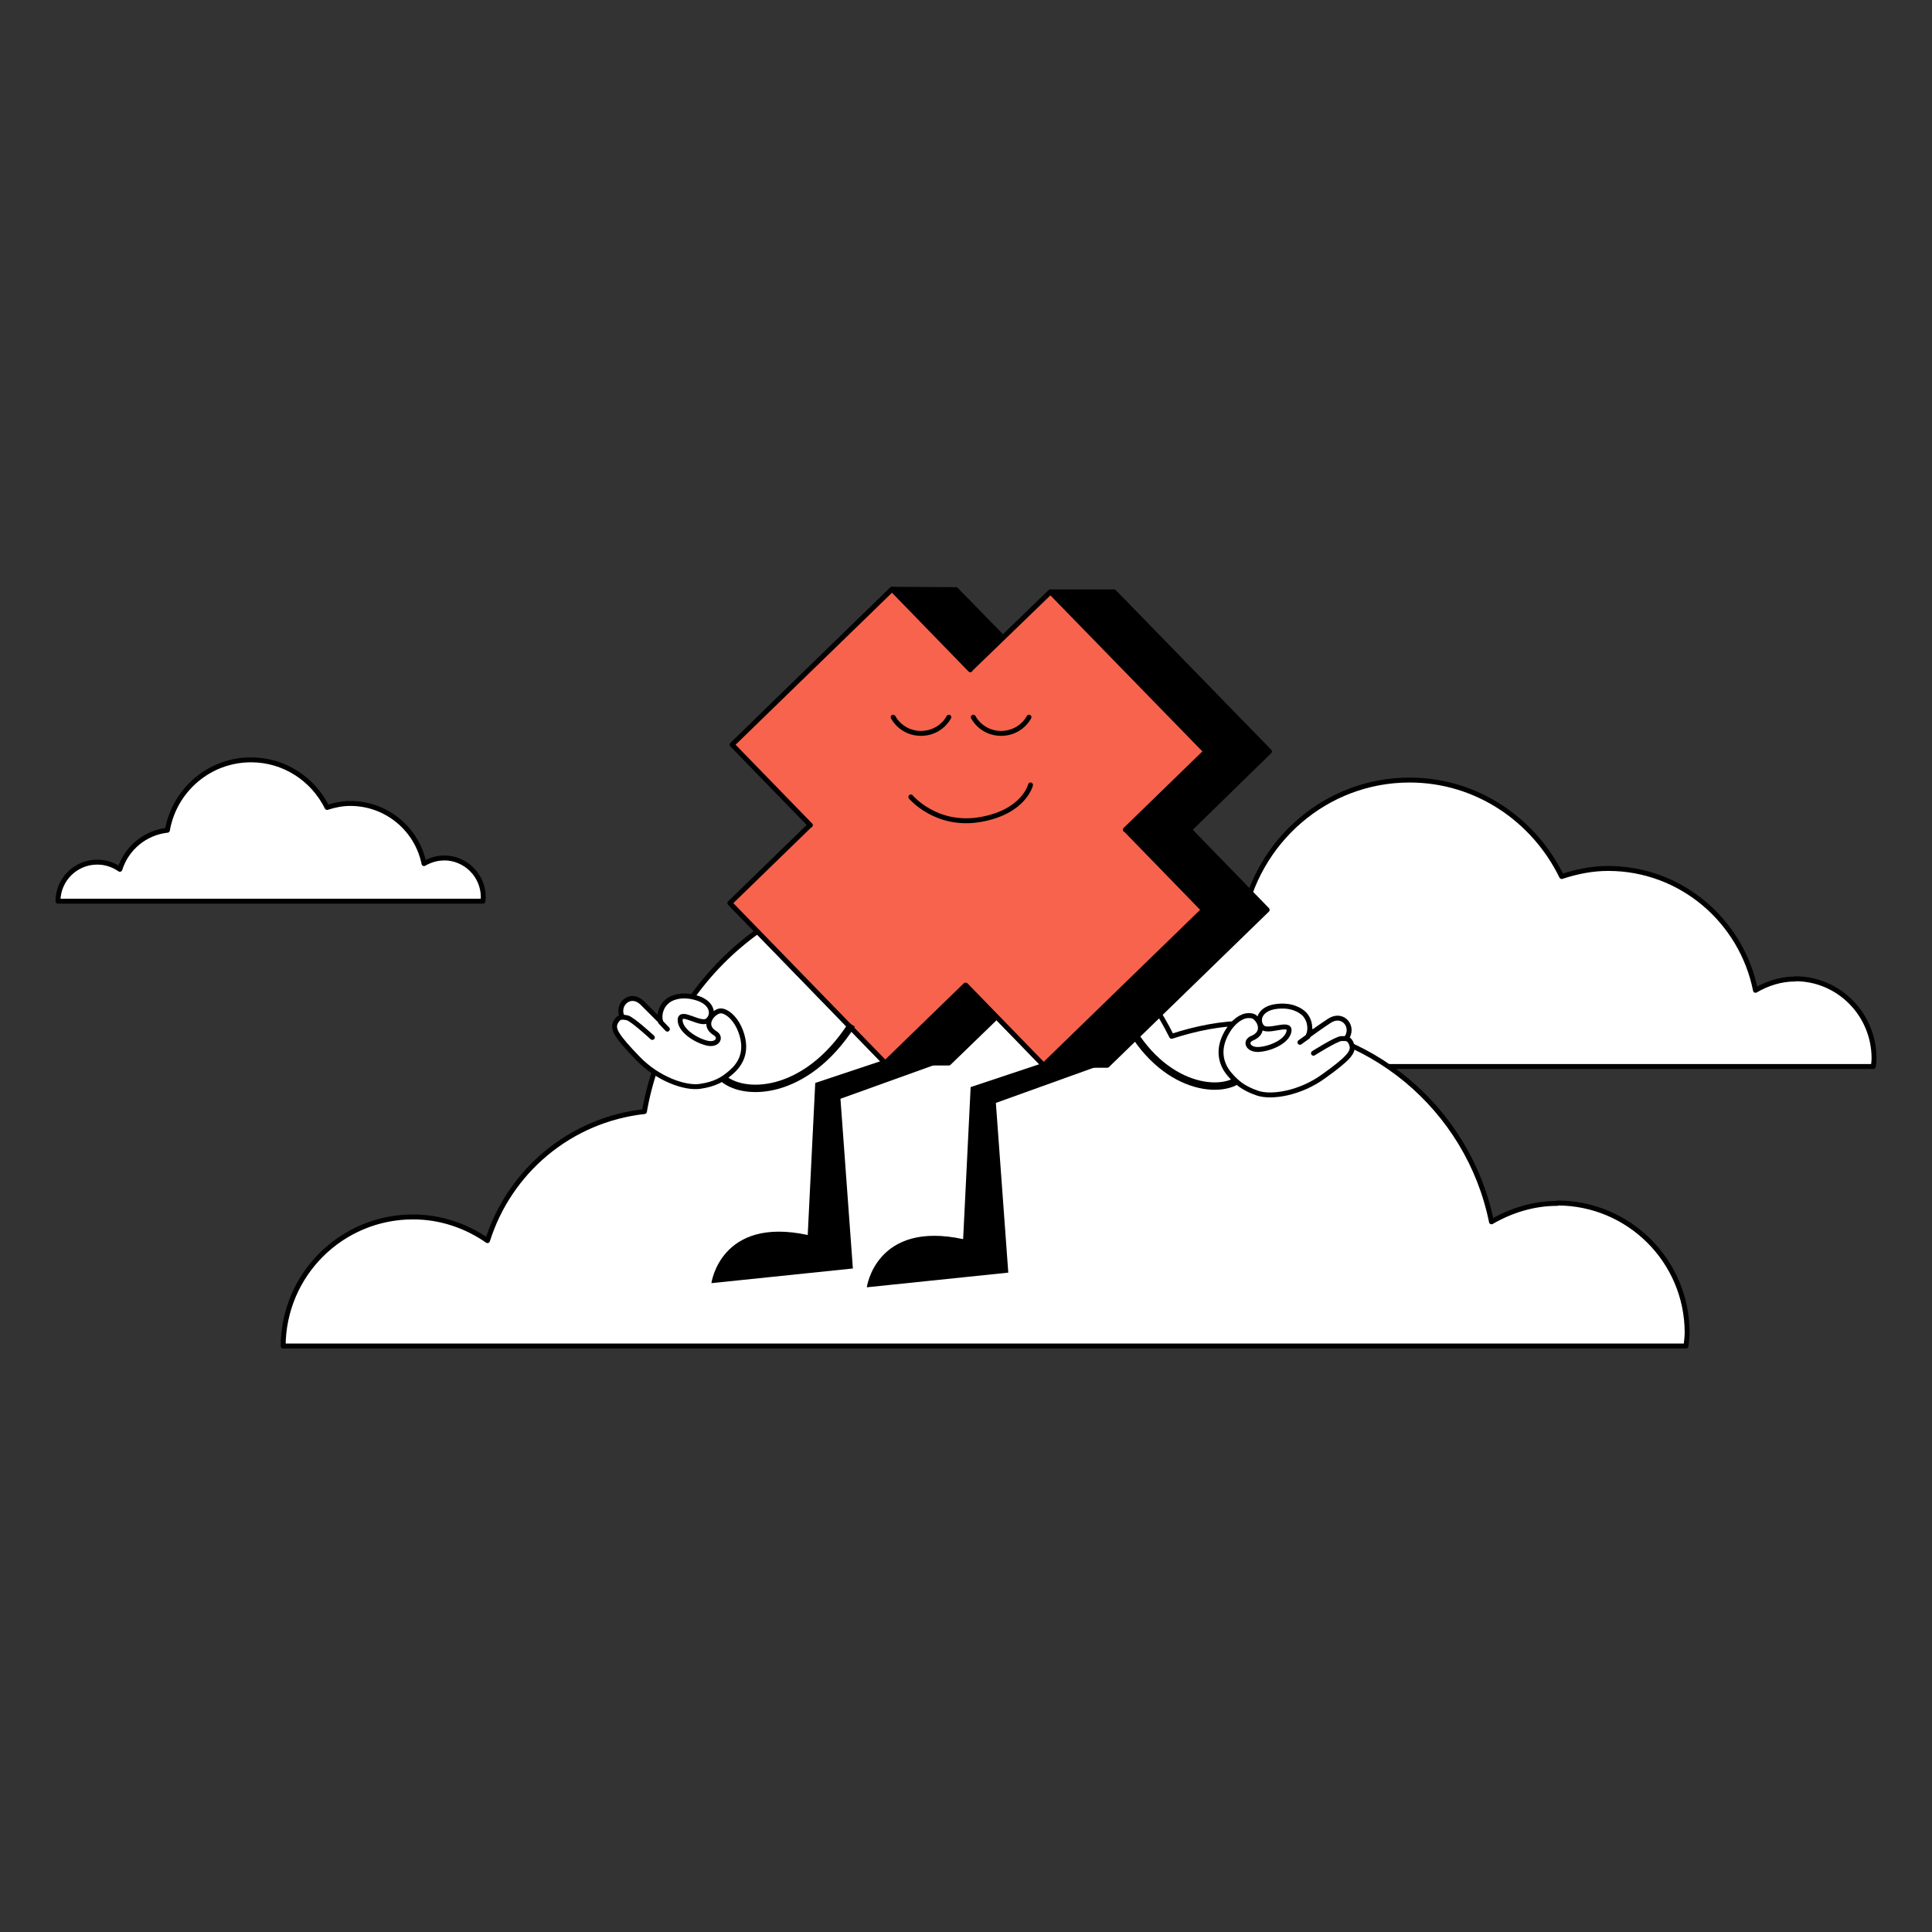
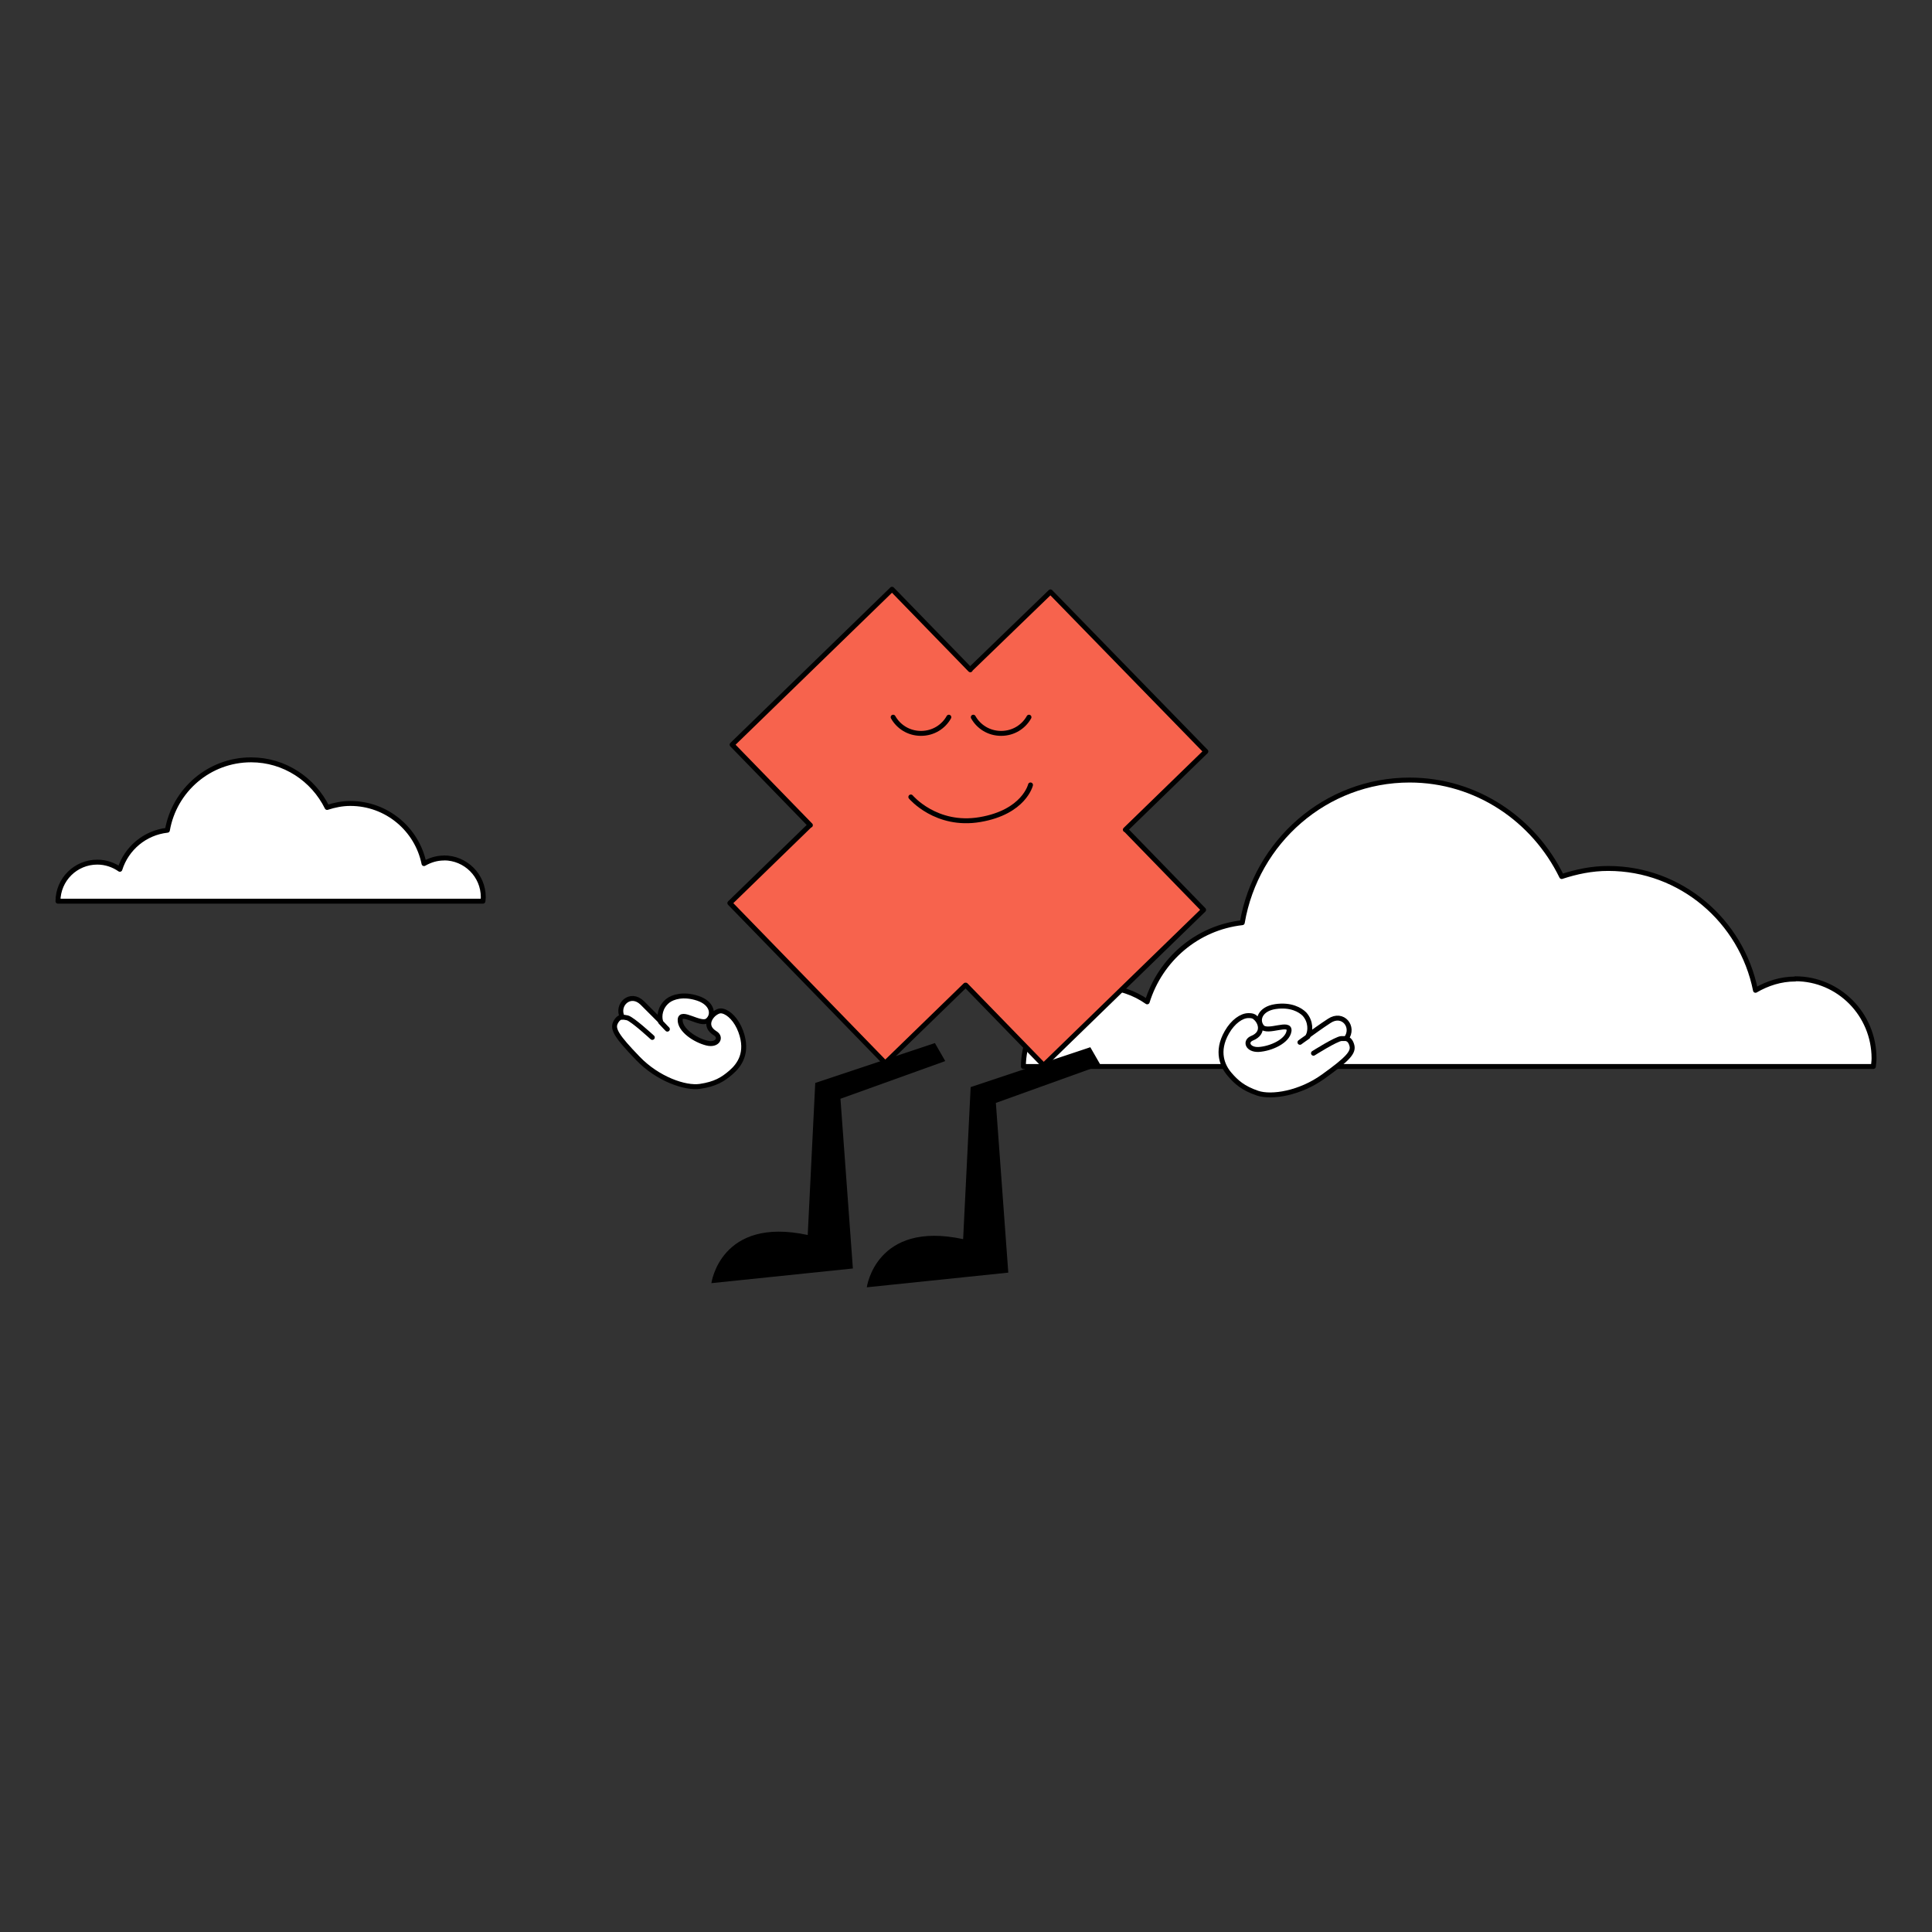
<svg xmlns="http://www.w3.org/2000/svg" width="196" height="196" viewBox="0 0 196 196" fill="none">
  <rect x="0" y="0" width="196" height="196" fill="#333333" stroke="none" />
  <path d="M182.14 99.32C180.66 99.32 179.296 99.765 178.093 100.467C176.682 93.419 170.529 88.104 163.151 88.104C161.485 88.104 159.936 88.432 158.432 88.923C155.61 83.14 149.782 79.136 143.005 79.136C134.493 79.136 127.438 85.388 126.027 93.606C121.447 94.121 117.723 97.329 116.382 101.638C115.087 100.725 113.514 100.163 111.802 100.163C107.407 100.163 103.845 103.745 103.822 108.194H190.051C190.074 107.913 190.12 107.656 190.12 107.375C190.12 102.902 186.535 99.296 182.14 99.296V99.32Z" fill="white" stroke="black" stroke-width="0.5" stroke-linecap="round" stroke-linejoin="round" />
-   <path d="M45.039 87.046C44.299 87.046 43.617 87.266 43.015 87.612C42.31 84.134 39.233 81.511 35.544 81.511C34.711 81.511 33.937 81.673 33.185 81.915C31.774 79.061 28.86 77.085 25.471 77.085C21.215 77.085 17.688 80.171 16.982 84.227C14.692 84.481 12.83 86.064 12.16 88.19C11.512 87.74 10.726 87.462 9.87 87.462C7.672 87.462 5.891 89.23 5.88 91.426H48.994C49.006 91.287 49.029 91.16 49.029 91.021C49.029 88.814 47.236 87.035 45.039 87.035V87.046Z" fill="white" stroke="black" stroke-width="0.5" stroke-linecap="round" stroke-linejoin="round" />
-   <path d="M157.99 122.083C155.546 122.083 153.294 122.808 151.309 123.953C148.98 112.463 138.825 103.797 126.647 103.797C123.899 103.797 121.341 104.331 118.86 105.133C114.202 95.703 104.582 89.175 93.396 89.175C79.348 89.175 67.704 99.368 65.375 112.768C57.816 113.608 51.67 118.838 49.456 125.862C47.318 124.373 44.722 123.457 41.897 123.457C34.644 123.457 28.765 129.298 28.727 136.551H171.046C171.084 136.093 171.16 135.673 171.16 135.215C171.16 127.924 165.243 122.045 157.99 122.045V122.083Z" fill="white" stroke="black" stroke-width="0.5" stroke-linecap="round" stroke-linejoin="round" />
-   <path d="M86.753 83.716H86.791L86.753 83.678L76.636 73.256L90.494 59.78L96.984 59.818L101.756 64.704L106.566 60.047H113.018L128.784 76.234L120.653 84.174L128.555 92.305L112.331 108.072H105.879L101.107 103.147L96.259 107.843H89.807L75.949 93.565L86.753 83.716Z" fill="black" stroke="black" stroke-width="0.5" stroke-linejoin="round" />
+   <path d="M45.039 87.046C44.299 87.046 43.617 87.266 43.015 87.612C42.31 84.134 39.233 81.511 35.544 81.511C34.711 81.511 33.937 81.673 33.185 81.915C31.774 79.061 28.86 77.085 25.471 77.085C21.215 77.085 17.688 80.171 16.982 84.227C14.692 84.481 12.83 86.064 12.16 88.19C11.512 87.74 10.726 87.462 9.87 87.462C7.672 87.462 5.891 89.23 5.88 91.426H48.994C49.006 91.287 49.029 91.16 49.029 91.021C49.029 88.814 47.236 87.035 45.039 87.035V87.046" fill="white" stroke="black" stroke-width="0.5" stroke-linecap="round" stroke-linejoin="round" />
  <path d="M82.173 83.716H82.212L82.173 83.678L74.271 75.546L90.496 59.78L98.398 67.911L98.436 67.949V67.911L106.568 60.047L122.334 76.234L114.203 84.136L114.165 84.174H114.203L122.105 92.305L105.881 108.072L97.978 99.941H97.94L89.809 107.843L74.042 91.618L82.173 83.716Z" fill="#F7634D" stroke="black" stroke-width="0.5" stroke-linejoin="round" />
  <path d="M95.877 107.652L85.264 111.469L86.524 128.687L72.17 130.175C72.17 130.175 73.086 123.38 81.943 125.289L82.706 109.866L94.846 105.819L95.877 107.614V107.652Z" fill="black" />
  <path d="M111.643 108.072L101.03 111.89L102.29 129.107L87.936 130.596C87.936 130.596 88.852 123.801 97.709 125.709L98.472 110.286L110.612 106.24L111.643 108.034V108.072Z" fill="black" />
-   <path d="M73.162 109.217C75.224 111.317 81.713 111.279 86.409 103.949" stroke="black" stroke-width="0.75" stroke-linejoin="round" />
  <path d="M73.315 102.575C72.973 102.494 72.736 102.663 72.628 102.727C72.055 103.071 71.368 104.102 72.552 104.827C73.239 105.247 72.781 106.087 71.712 105.82C70.49 105.514 68.963 104.484 69.001 103.453C69.04 102.422 71.101 104.102 71.788 103.529C72.475 102.957 72.284 101.773 70.796 101.277C69.307 100.781 68.238 101.162 67.78 101.506C66.94 102.155 66.864 103.109 67.016 103.606C66.558 103.147 65.909 102.498 65.146 101.735C63.962 100.59 62.511 101.888 63.122 103.186C62.855 103.186 62.626 103.376 62.435 103.758C62.13 104.407 62.55 105.133 64.726 107.385C66.711 109.446 69.498 110.439 71.025 110.21C72.552 109.981 73.315 109.523 74.155 108.797C74.995 108.072 75.949 106.812 75.148 104.636C74.728 103.491 73.964 102.727 73.315 102.575Z" fill="white" stroke="black" stroke-width="0.5" stroke-linecap="round" stroke-linejoin="round" />
  <path d="M67.704 104.407C67.704 104.407 67.436 104.14 67.017 103.682" stroke="black" stroke-width="0.5" stroke-linecap="round" stroke-linejoin="round" />
  <path d="M66.176 105.247C66.176 105.247 64.191 103.415 63.657 103.262C63.466 103.224 63.275 103.186 63.122 103.186" stroke="black" stroke-width="0.5" stroke-linecap="round" stroke-linejoin="round" />
-   <path d="M125.654 109.523C123.288 111.202 116.874 110.019 113.553 102.002" stroke="black" stroke-width="0.75" stroke-linejoin="round" />
  <path d="M126.723 103.033C126.953 103.033 127.182 103.071 127.334 103.224C127.869 103.644 128.327 104.789 127.029 105.324C126.265 105.629 126.571 106.507 127.678 106.469C128.938 106.392 130.617 105.629 130.77 104.598C130.923 103.567 128.594 104.865 128.021 104.178C127.449 103.491 127.831 102.346 129.396 102.117C130.961 101.888 131.915 102.46 132.335 102.88C133.022 103.644 132.946 104.636 132.717 105.056C133.252 104.675 133.977 104.14 134.855 103.567C136.229 102.651 137.451 104.178 136.573 105.362C136.84 105.438 137.031 105.629 137.145 106.049C137.336 106.736 136.802 107.385 134.244 109.217C131.915 110.897 129.014 111.393 127.563 110.897C126.113 110.401 125.425 109.79 124.738 108.988C124.051 108.187 123.326 106.698 124.471 104.713C125.082 103.644 125.96 103.033 126.647 103.033H126.723Z" fill="white" stroke="black" stroke-width="0.5" stroke-linecap="round" stroke-linejoin="round" />
  <path d="M131.878 105.743C131.878 105.743 132.183 105.514 132.68 105.17" stroke="black" stroke-width="0.5" stroke-linecap="round" stroke-linejoin="round" />
  <path d="M133.251 106.85C133.251 106.85 135.542 105.4 136.076 105.361C136.267 105.361 136.458 105.361 136.61 105.361" stroke="black" stroke-width="0.5" stroke-linecap="round" stroke-linejoin="round" />
  <path d="M90.609 72.759C91.144 73.714 92.175 74.401 93.434 74.401C94.694 74.401 95.725 73.714 96.259 72.759" stroke="black" stroke-width="0.5" stroke-linecap="round" stroke-linejoin="round" />
  <path d="M98.739 72.759C99.274 73.714 100.304 74.401 101.564 74.401C102.824 74.401 103.855 73.714 104.389 72.759" stroke="black" stroke-width="0.5" stroke-linecap="round" stroke-linejoin="round" />
  <path d="M104.544 79.631C104.544 79.631 103.895 82.38 99.429 83.144C94.962 83.907 92.404 80.853 92.404 80.853" stroke="black" stroke-width="0.5" stroke-linecap="round" stroke-linejoin="round" />
</svg>